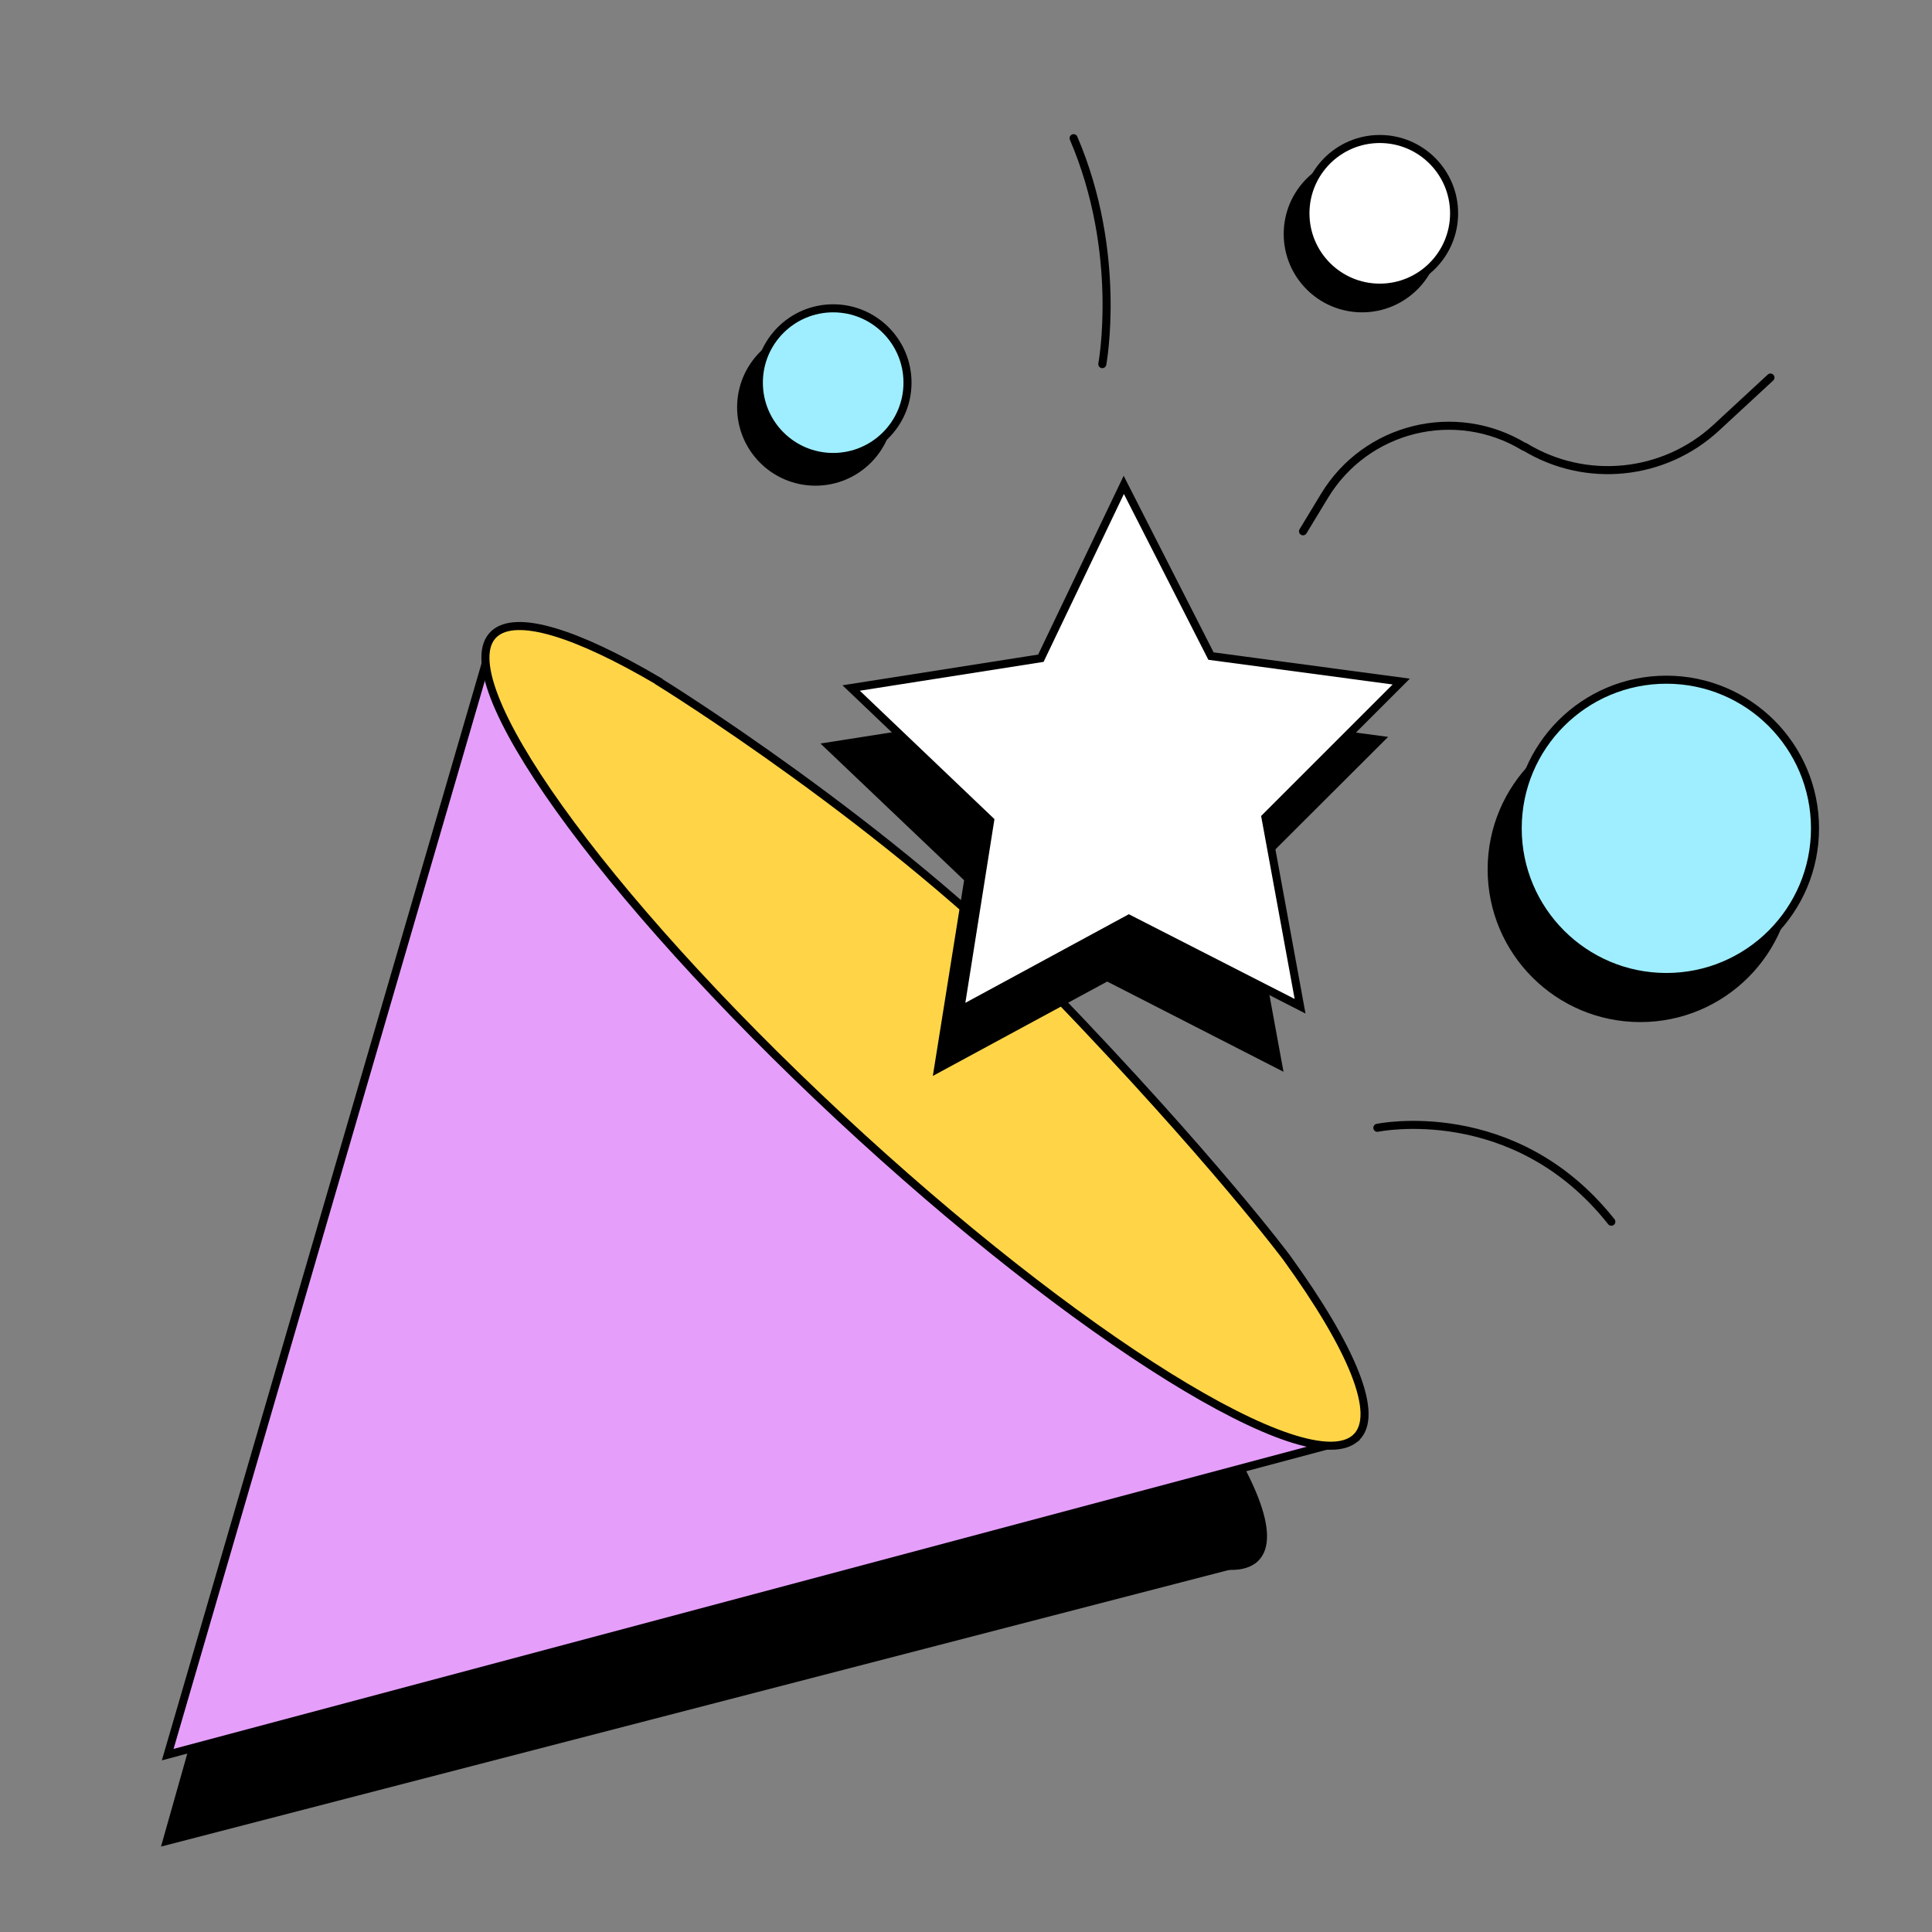
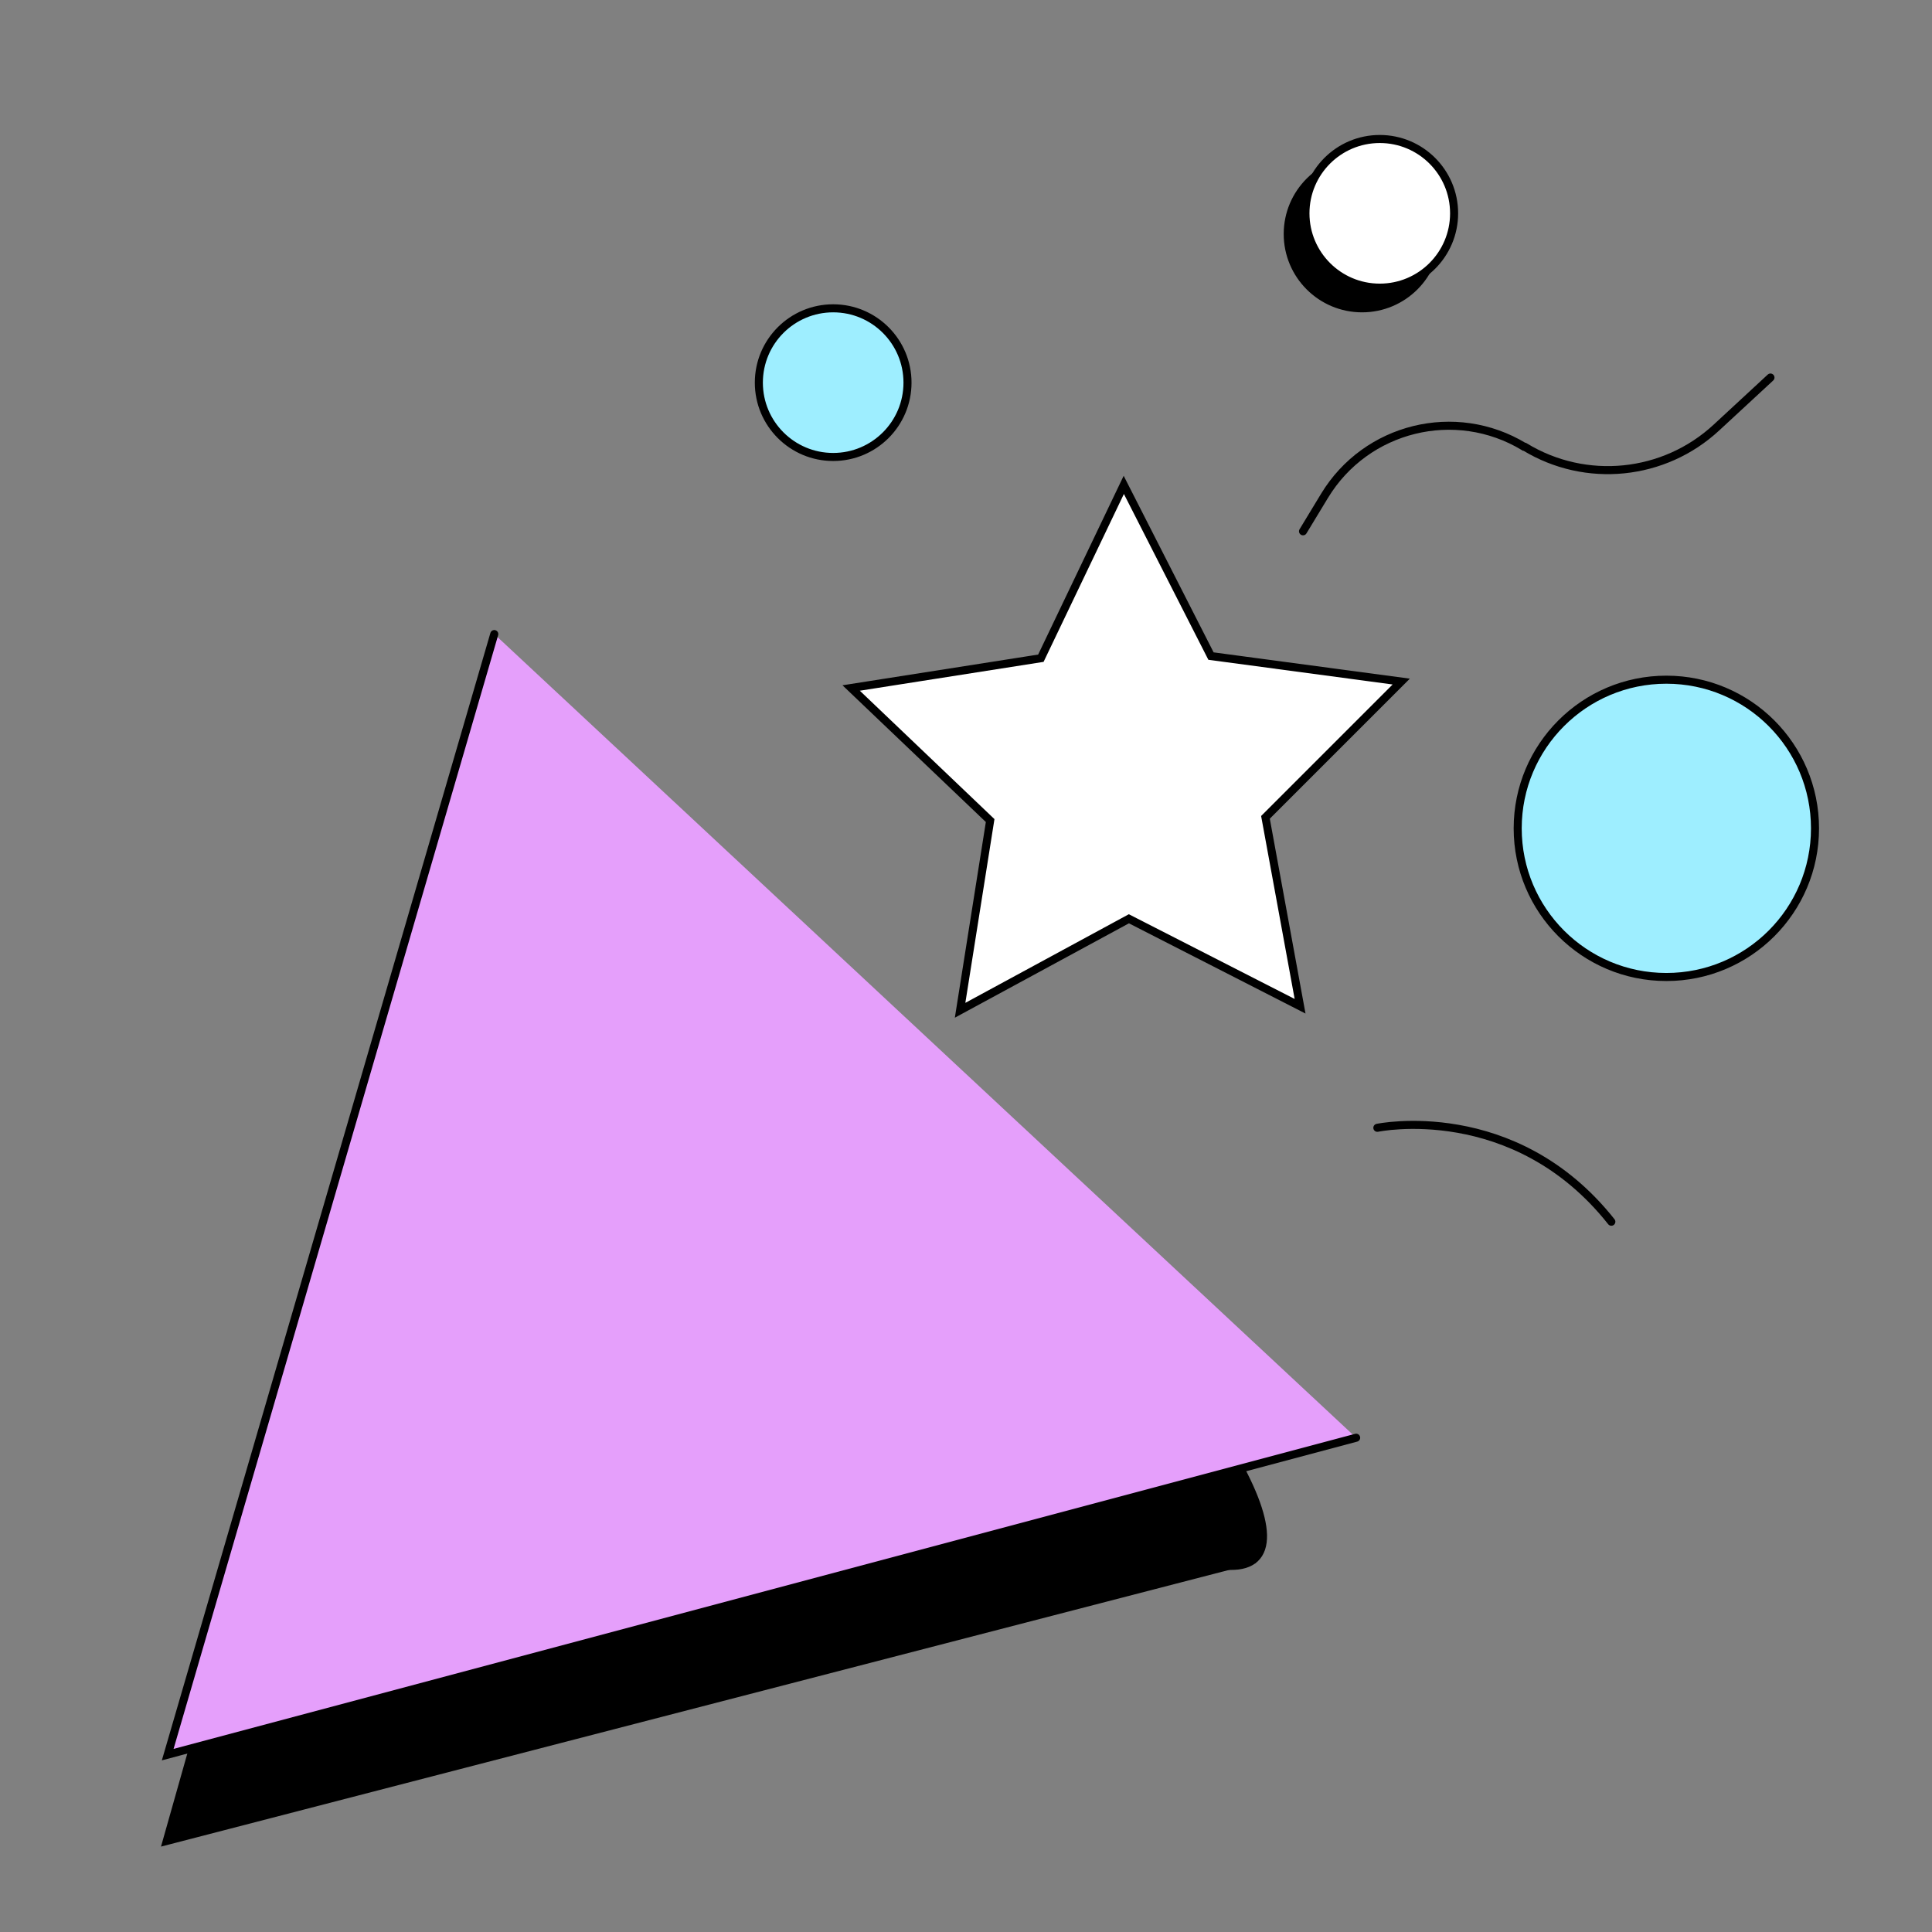
<svg xmlns="http://www.w3.org/2000/svg" width="72" height="72" viewBox="0 0 72 72" fill="none">
  <rect x="0" y="0" width="72" height="72" fill="#808080" stroke="none" />
  <path d="M16.88 30.346L6 68.817L46.81 58.246" fill="black" />
  <path d="M22.64 31.907C19.79 30.236 17.7 29.576 16.94 30.276C15.29 31.817 20.62 39.286 28.86 46.967C37.1 54.647 45.11 59.617 46.77 58.077C47.61 57.286 46.64 54.956 44.38 51.837C44.38 51.837 41.84 48.426 36.28 42.647C30.72 36.867 22.64 31.907 22.64 31.907Z" fill="black" stroke="black" stroke-width="0.3" stroke-linecap="round" stroke-linejoin="round" />
-   <path d="M61.13 37.94C64.19 37.94 66.67 35.46 66.67 32.4C66.67 29.34 64.19 26.86 61.13 26.86C58.07 26.86 55.59 29.34 55.59 32.4C55.59 35.46 58.07 37.94 61.13 37.94Z" fill="black" stroke="black" stroke-width="0.3" stroke-linecap="round" stroke-linejoin="round" />
  <path d="M50.76 11.49C52.29 11.49 53.53 10.25 53.53 8.72C53.53 7.19 52.29 5.95 50.76 5.95C49.23 5.95 47.99 7.19 47.99 8.72C47.99 10.25 49.23 11.49 50.76 11.49Z" fill="black" stroke="black" stroke-width="0.3" stroke-miterlimit="10" />
-   <path d="M30.39 17.95C31.92 17.95 33.16 16.71 33.16 15.18C33.16 13.65 31.92 12.41 30.39 12.41C28.86 12.41 27.62 13.65 27.62 15.18C27.62 16.71 28.86 17.95 30.39 17.95Z" fill="black" stroke="black" stroke-width="0.3" stroke-miterlimit="10" />
  <path d="M18.42 23.63L6.25 65.39L50.54 53.58" fill="#E59FFB" />
  <path d="M18.42 23.63L6.25 65.39L50.54 53.58" stroke="black" stroke-width="0.3" stroke-linecap="round" />
-   <path d="M24.55 25.39C21.49 23.59 19.23 22.87 18.41 23.63C16.64 25.28 22.39 33.33 31.26 41.6C40.13 49.87 48.76 55.23 50.53 53.58C51.44 52.74 50.38 50.23 47.95 46.87C47.95 46.87 45.22 43.2 39.23 36.98C33.24 30.76 24.55 25.4 24.55 25.4V25.39Z" fill="#FFD547" stroke="black" stroke-width="0.3" stroke-linecap="round" />
  <path d="M48.56 19.8L49.36 18.48C50.91 15.92 54.24 15.1 56.8 16.65H56.82C59.1 18.04 62.02 17.74 63.97 15.93L65.98 14.07" stroke="black" stroke-width="0.3" stroke-linecap="round" />
  <path d="M62.1 36.41C65.16 36.41 67.64 33.93 67.64 30.87C67.64 27.81 65.16 25.33 62.1 25.33C59.04 25.33 56.56 27.81 56.56 30.87C56.56 33.93 59.04 36.41 62.1 36.41Z" fill="#9EEEFF" stroke="black" stroke-width="0.3" stroke-linecap="round" />
-   <path d="M41.08 13.57C41.08 13.57 41.85 9.44 40.01 5.15" stroke="black" stroke-width="0.3" stroke-linecap="round" />
  <path d="M51.33 42.03C51.33 42.03 56.43 40.96 60.05 45.53" stroke="black" stroke-width="0.3" stroke-linecap="round" />
  <path d="M51.42 10.72C52.95 10.72 54.19 9.48 54.19 7.95C54.19 6.42 52.95 5.18 51.42 5.18C49.89 5.18 48.65 6.42 48.65 7.95C48.65 9.48 49.89 10.72 51.42 10.72Z" fill="white" stroke="black" stroke-width="0.3" stroke-miterlimit="10" />
  <path d="M31.05 17.03C32.58 17.03 33.82 15.79 33.82 14.26C33.82 12.73 32.58 11.49 31.05 11.49C29.52 11.49 28.28 12.73 28.28 14.26C28.28 15.79 29.52 17.03 31.05 17.03Z" fill="#9EEEFF" stroke="black" stroke-width="0.3" stroke-miterlimit="10" />
-   <path d="M47.63 39.67L41.26 36.41L34.96 39.82L36.09 32.75L30.9 27.81L37.97 26.7L41.07 20.24L44.31 26.63L51.41 27.57L46.34 32.63L47.63 39.67Z" fill="black" stroke="black" stroke-width="0.3" stroke-linecap="round" />
  <path d="M48.45 37.5L42.07 34.24L35.78 37.65L36.9 30.58L31.72 25.64L38.79 24.53L41.88 18.07L45.13 24.45L52.22 25.4L47.16 30.46L48.45 37.5Z" fill="white" stroke="black" stroke-width="0.3" stroke-linecap="round" />
</svg>